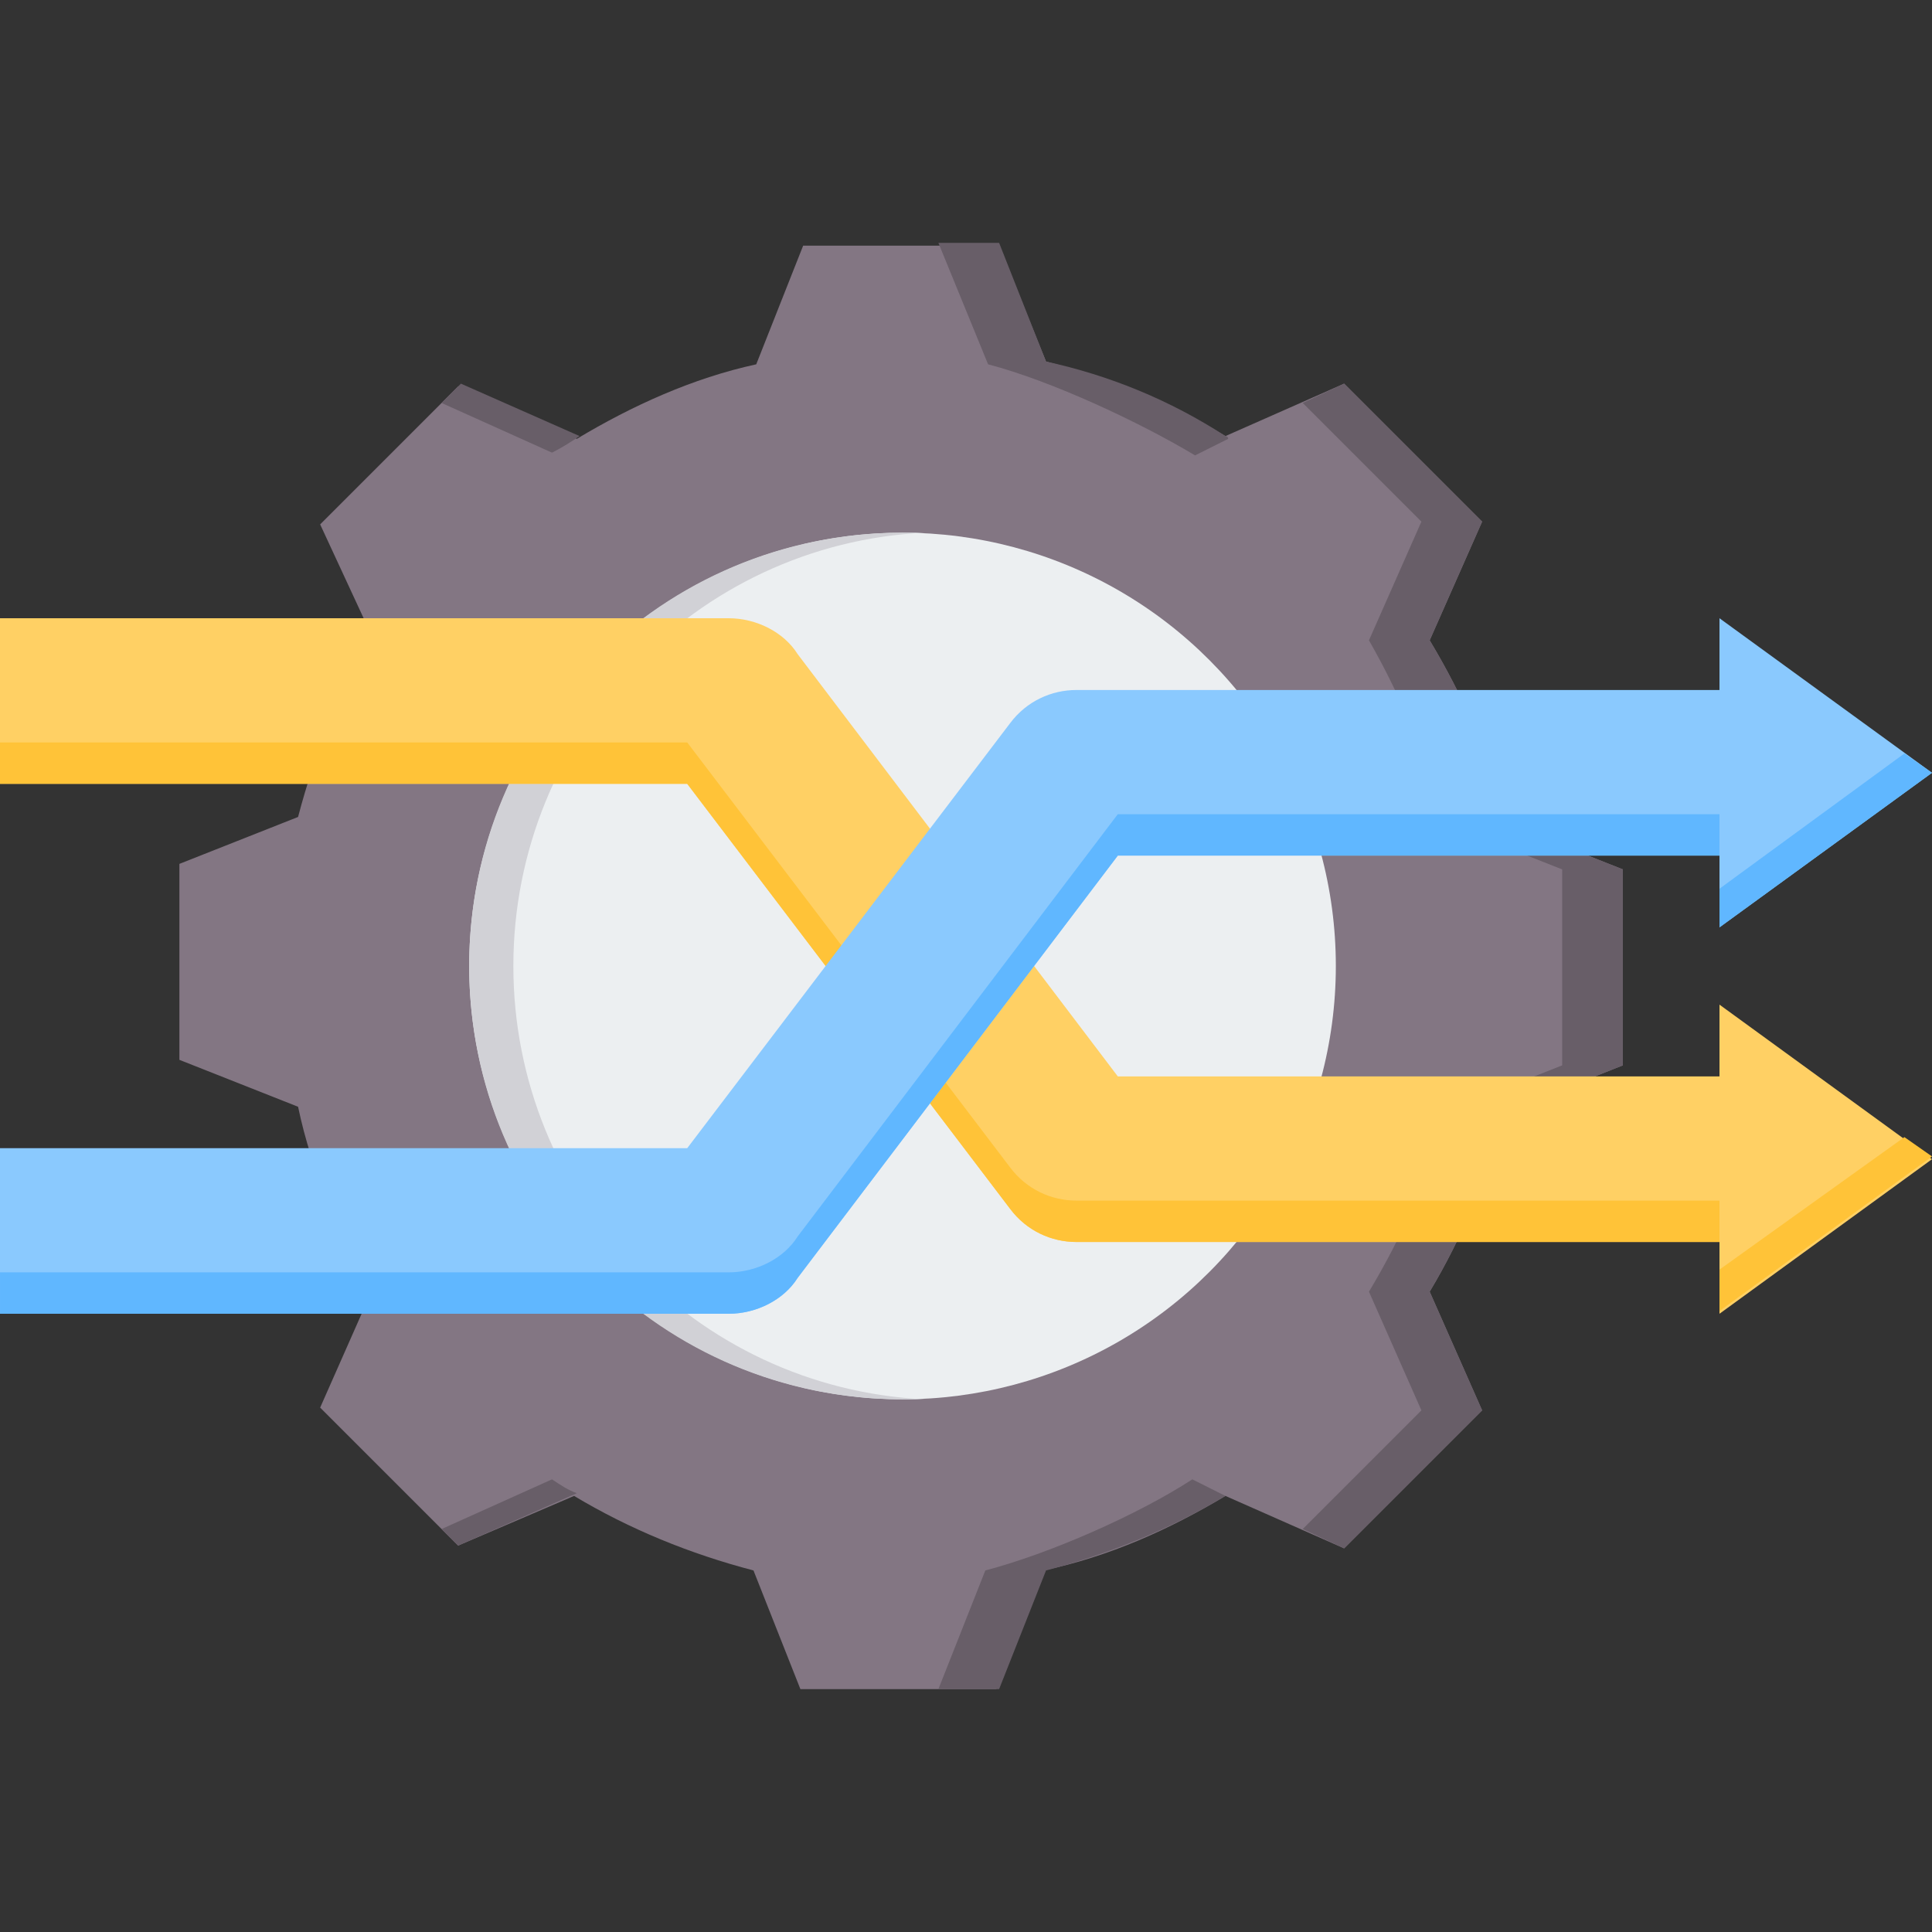
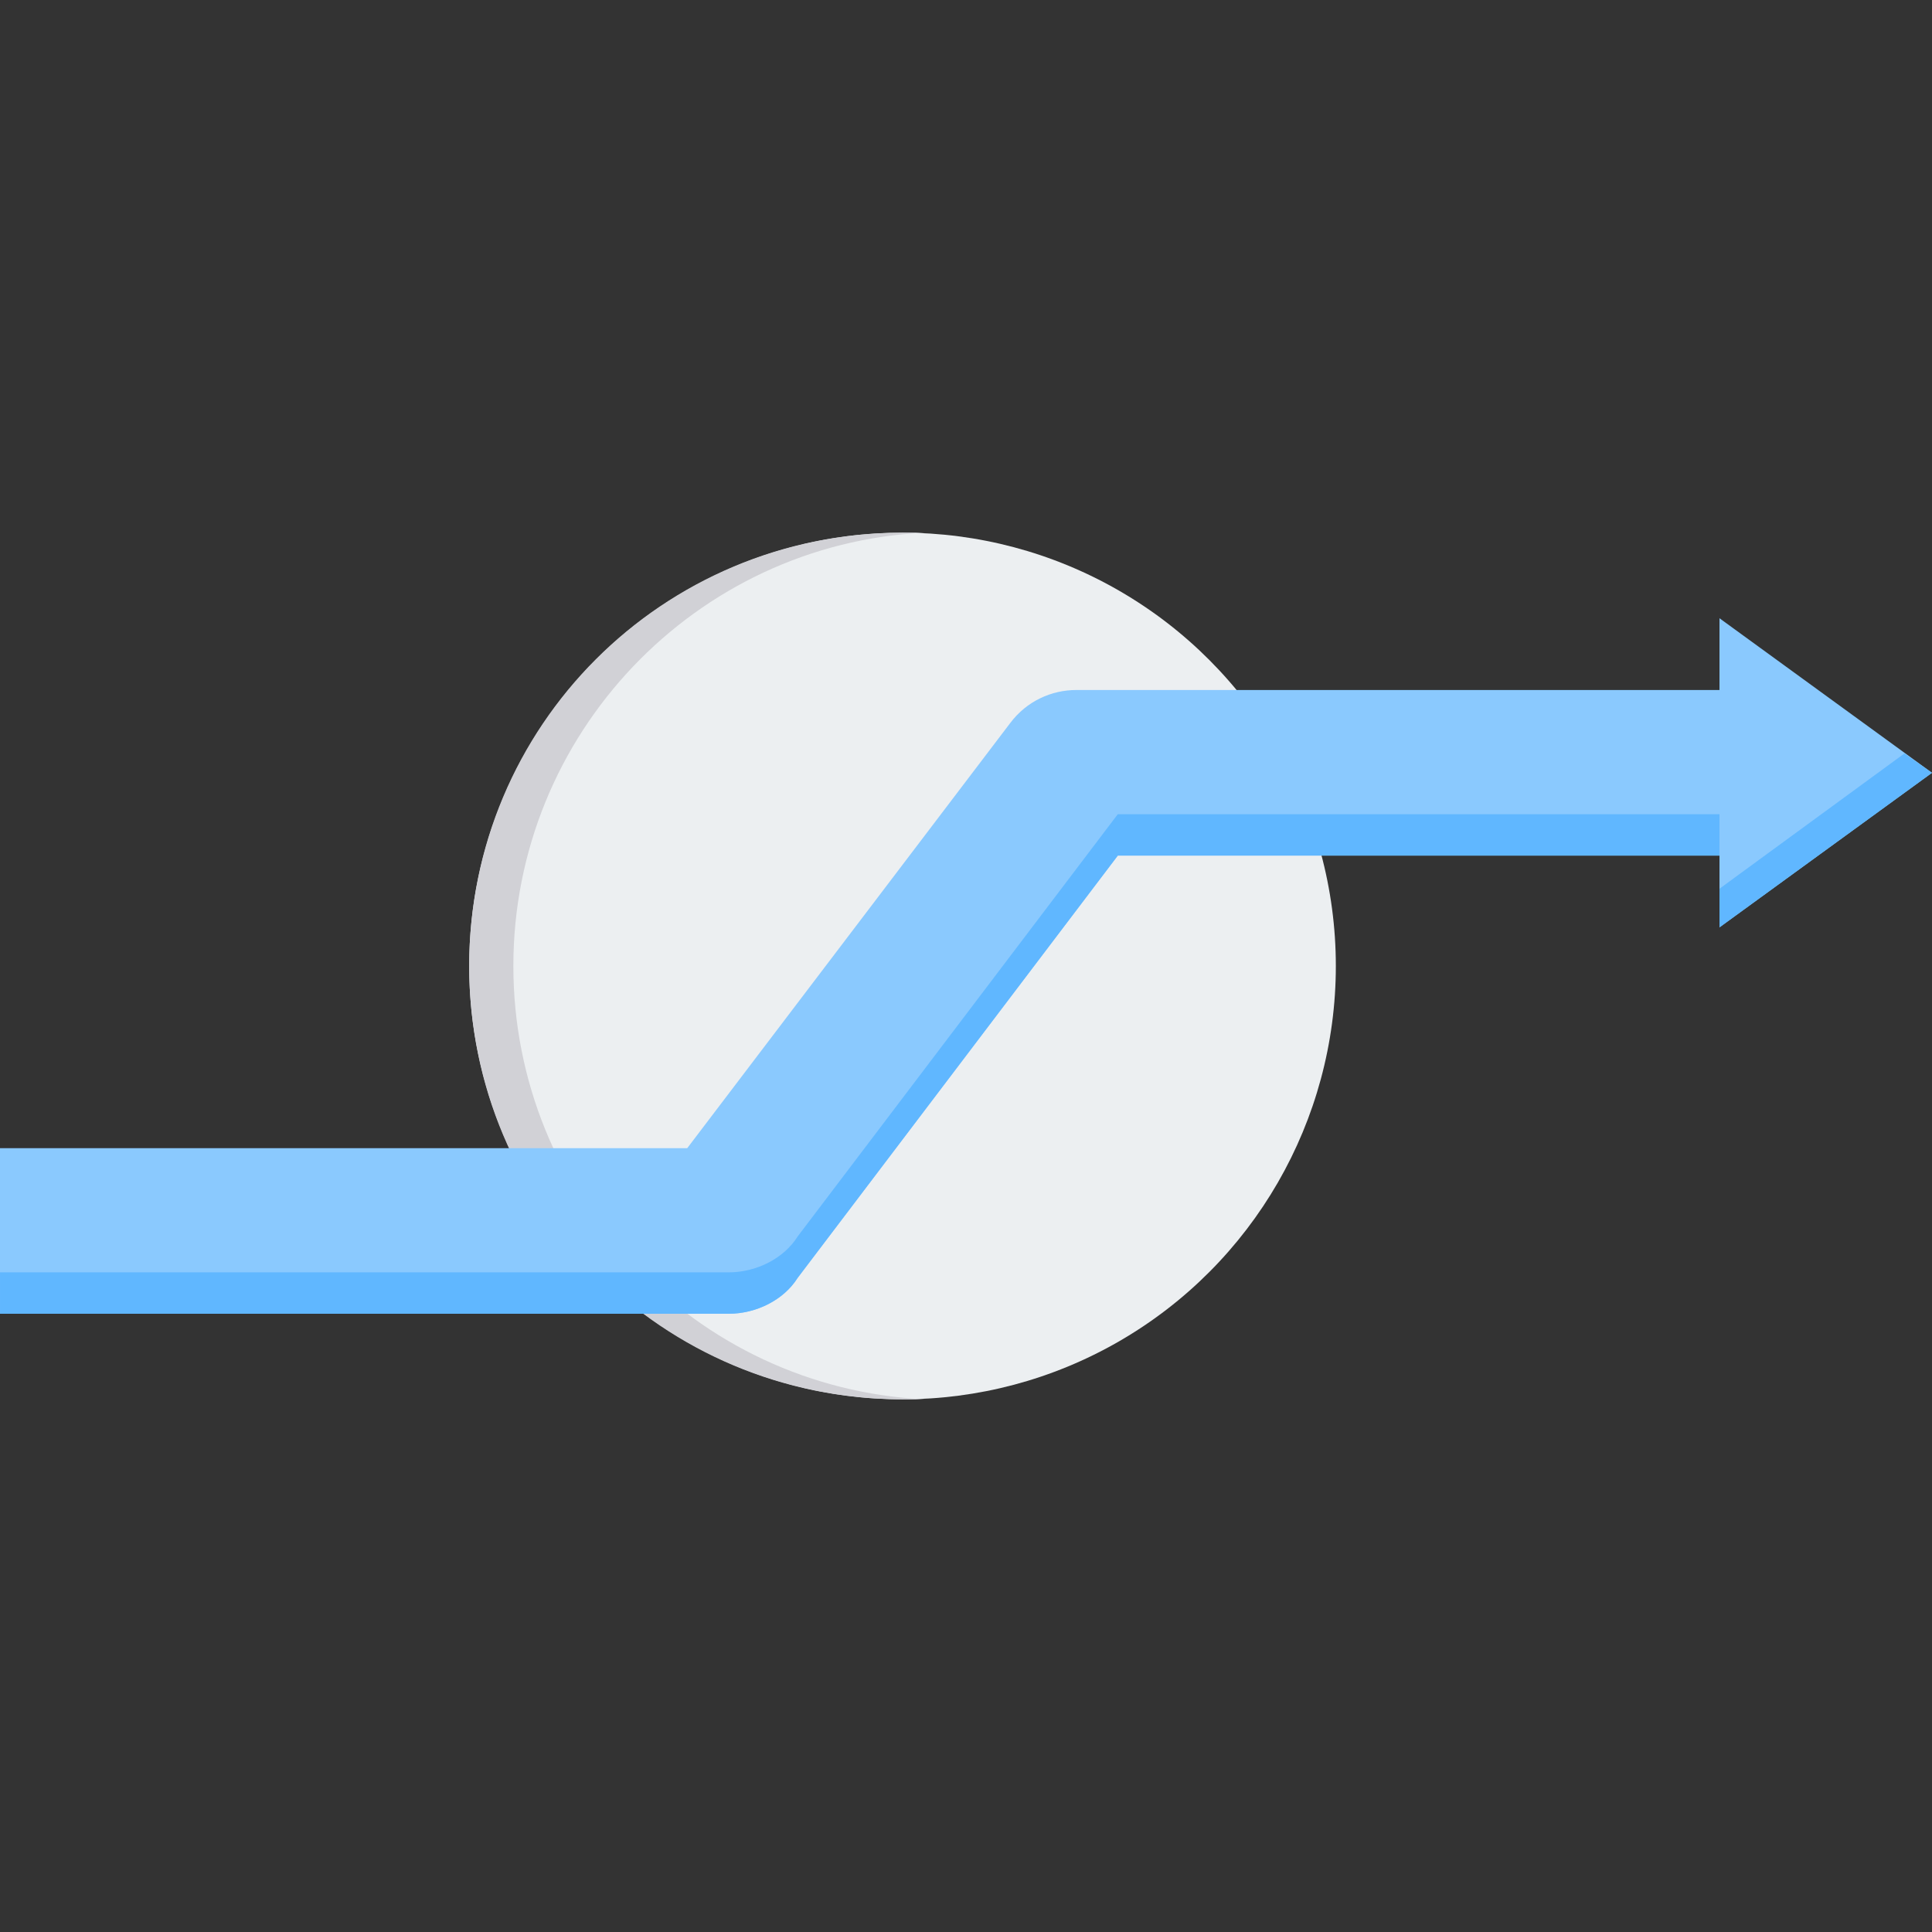
<svg xmlns="http://www.w3.org/2000/svg" version="1.1" id="Layer_1" x="0px" y="0px" width="70px" height="70px" viewBox="0 0 70 70" style="enable-background:new 0 0 70 70;" xml:space="preserve">
  <rect x="0" y="0" width="70" height="70" fill="#333333" stroke="none" />
  <style type="text/css">
	.st0{fill-rule:evenodd;clip-rule:evenodd;fill:#837683;}
	.st1{fill-rule:evenodd;clip-rule:evenodd;fill:#685E68;}
	.st2{fill-rule:evenodd;clip-rule:evenodd;fill:#ECEFF1;}
	.st3{fill-rule:evenodd;clip-rule:evenodd;fill:#D1D1D6;}
	.st4{fill-rule:evenodd;clip-rule:evenodd;fill:#FFD064;}
	.st5{fill-rule:evenodd;clip-rule:evenodd;fill:#FFC338;}
	.st6{fill-rule:evenodd;clip-rule:evenodd;fill:#8AC9FE;}
	.st7{fill-rule:evenodd;clip-rule:evenodd;fill:#60B7FF;}
</style>
  <g>
    <g>
-       <path class="st0" d="M37.9,13.1c2.3,0.6,4.5,1.5,6.5,2.7l4.3-1.9l5,5l-1.9,4.3c1.2,2,2.2,4.2,2.7,6.6l4.3,1.7v7.1l-4.3,1.7    c-0.6,2.3-1.5,4.5-2.7,6.5l1.9,4.3l-5,5l-4.3-1.9c-2,1.2-4.2,2.2-6.6,2.7l-1.7,4.3h-7.1l-1.7-4.3c-2.3-0.6-4.5-1.5-6.5-2.7    L16.6,56l-5-5l1.9-4.3c-1.2-2-2.2-4.2-2.7-6.6l-4.3-1.7v-7.1l4.3-1.7c0.6-2.3,1.5-4.5,2.7-6.5L11.6,19l5-5l4.3,1.9    c2-1.2,4.2-2.2,6.5-2.7l1.7-4.3h7.1L37.9,13.1z" />
-       <path class="st1" d="M20.9,54.1L16.6,56L16,55.4l4-1.8C20.3,53.8,20.6,54,20.9,54.1z M47.2,14.6l1.5-0.7l5,5l-1.9,4.3    c1.2,2,2.2,4.2,2.7,6.6l4.3,1.7v7.1l-4.3,1.7c-0.6,2.3-1.5,4.5-2.7,6.5l1.9,4.3l-5,5l-1.5-0.7l4.3-4.3l-1.9-4.3    c1.2-2,2.2-4.2,2.7-6.5l4.3-1.7v-7.1l-4.3-1.7c-0.6-2.3-1.5-4.5-2.7-6.6l1.9-4.3L47.2,14.6z M37.9,13.1c2.3,0.5,4.5,1.4,6.5,2.7    c0,0,0.1,0,0.1,0.1l-1.2,0.6c-2-1.2-5.2-2.7-7.5-3.3L34,8.8h2.2L37.9,13.1z M44.4,54.2c-2,1.2-4.2,2.1-6.5,2.7l-1.7,4.3H34    l1.7-4.3c2.3-0.6,5.5-2,7.5-3.3L44.4,54.2C44.4,54.2,44.4,54.2,44.4,54.2z M16,14.6l0.7-0.7l4.3,1.9c-0.3,0.2-0.6,0.4-1,0.6    L16,14.6z" />
      <ellipse class="st2" cx="32.7" cy="35" rx="15.7" ry="15.7" />
      <path class="st3" d="M32.7,19.3c-8.7,0-15.7,7-15.7,15.7c0,8.7,7,15.7,15.7,15.7c0.3,0,0.5,0,0.8,0c-8.3-0.4-14.9-7.3-14.9-15.7    c0-8.4,6.6-15.3,14.9-15.7C33.2,19.3,32.9,19.3,32.7,19.3L32.7,19.3z" />
    </g>
    <g>
-       <path class="st4" d="M26.4,22.4c1,0,2,0.5,2.5,1.3L40.5,39h21.8v-2.6L70,42l-7.7,5.6V45L39,45c-0.9,0-1.8-0.4-2.4-1.2L24.9,28.4    c-8.3,0-16.6,0-24.9,0v-6L26.4,22.4z" />
-       <path class="st5" d="M69,41.2l1,0.7l-7.7,5.6v-1.5L69,41.2z M62.3,45v-1.5l-23.3,0c-0.9,0-1.8-0.4-2.4-1.2L24.9,26.9    c-8.3,0-16.6,0-24.9,0v1.5h24.9l11.7,15.4c0.6,0.8,1.5,1.2,2.4,1.2L62.3,45z" />
-     </g>
+       </g>
    <g>
      <path class="st6" d="M26.4,47.6c1,0,2-0.5,2.5-1.3L40.5,31h21.8v2.6L70,28l-7.7-5.6V25L39,25c-0.9,0-1.8,0.4-2.4,1.2L24.9,41.6    c-8.3,0-16.6,0-24.9,0v6L26.4,47.6z" />
-       <path class="st7" d="M26.4,47.6c1,0,2-0.5,2.5-1.3L40.5,31h21.8v-1.5H40.5L28.9,44.8c-0.5,0.8-1.5,1.3-2.5,1.3    c-8.8,0-17.6,0-26.4,0v1.5H26.4z M62.3,32.2l6.7-4.9l1,0.7l-7.7,5.6V32.2z" />
+       <path class="st7" d="M26.4,47.6c1,0,2-0.5,2.5-1.3L40.5,31h21.8v-1.5H40.5L28.9,44.8c-0.5,0.8-1.5,1.3-2.5,1.3    c-8.8,0-17.6,0-26.4,0v1.5H26.4z M62.3,32.2l6.7-4.9l1,0.7l-7.7,5.6V32.2" />
    </g>
  </g>
</svg>